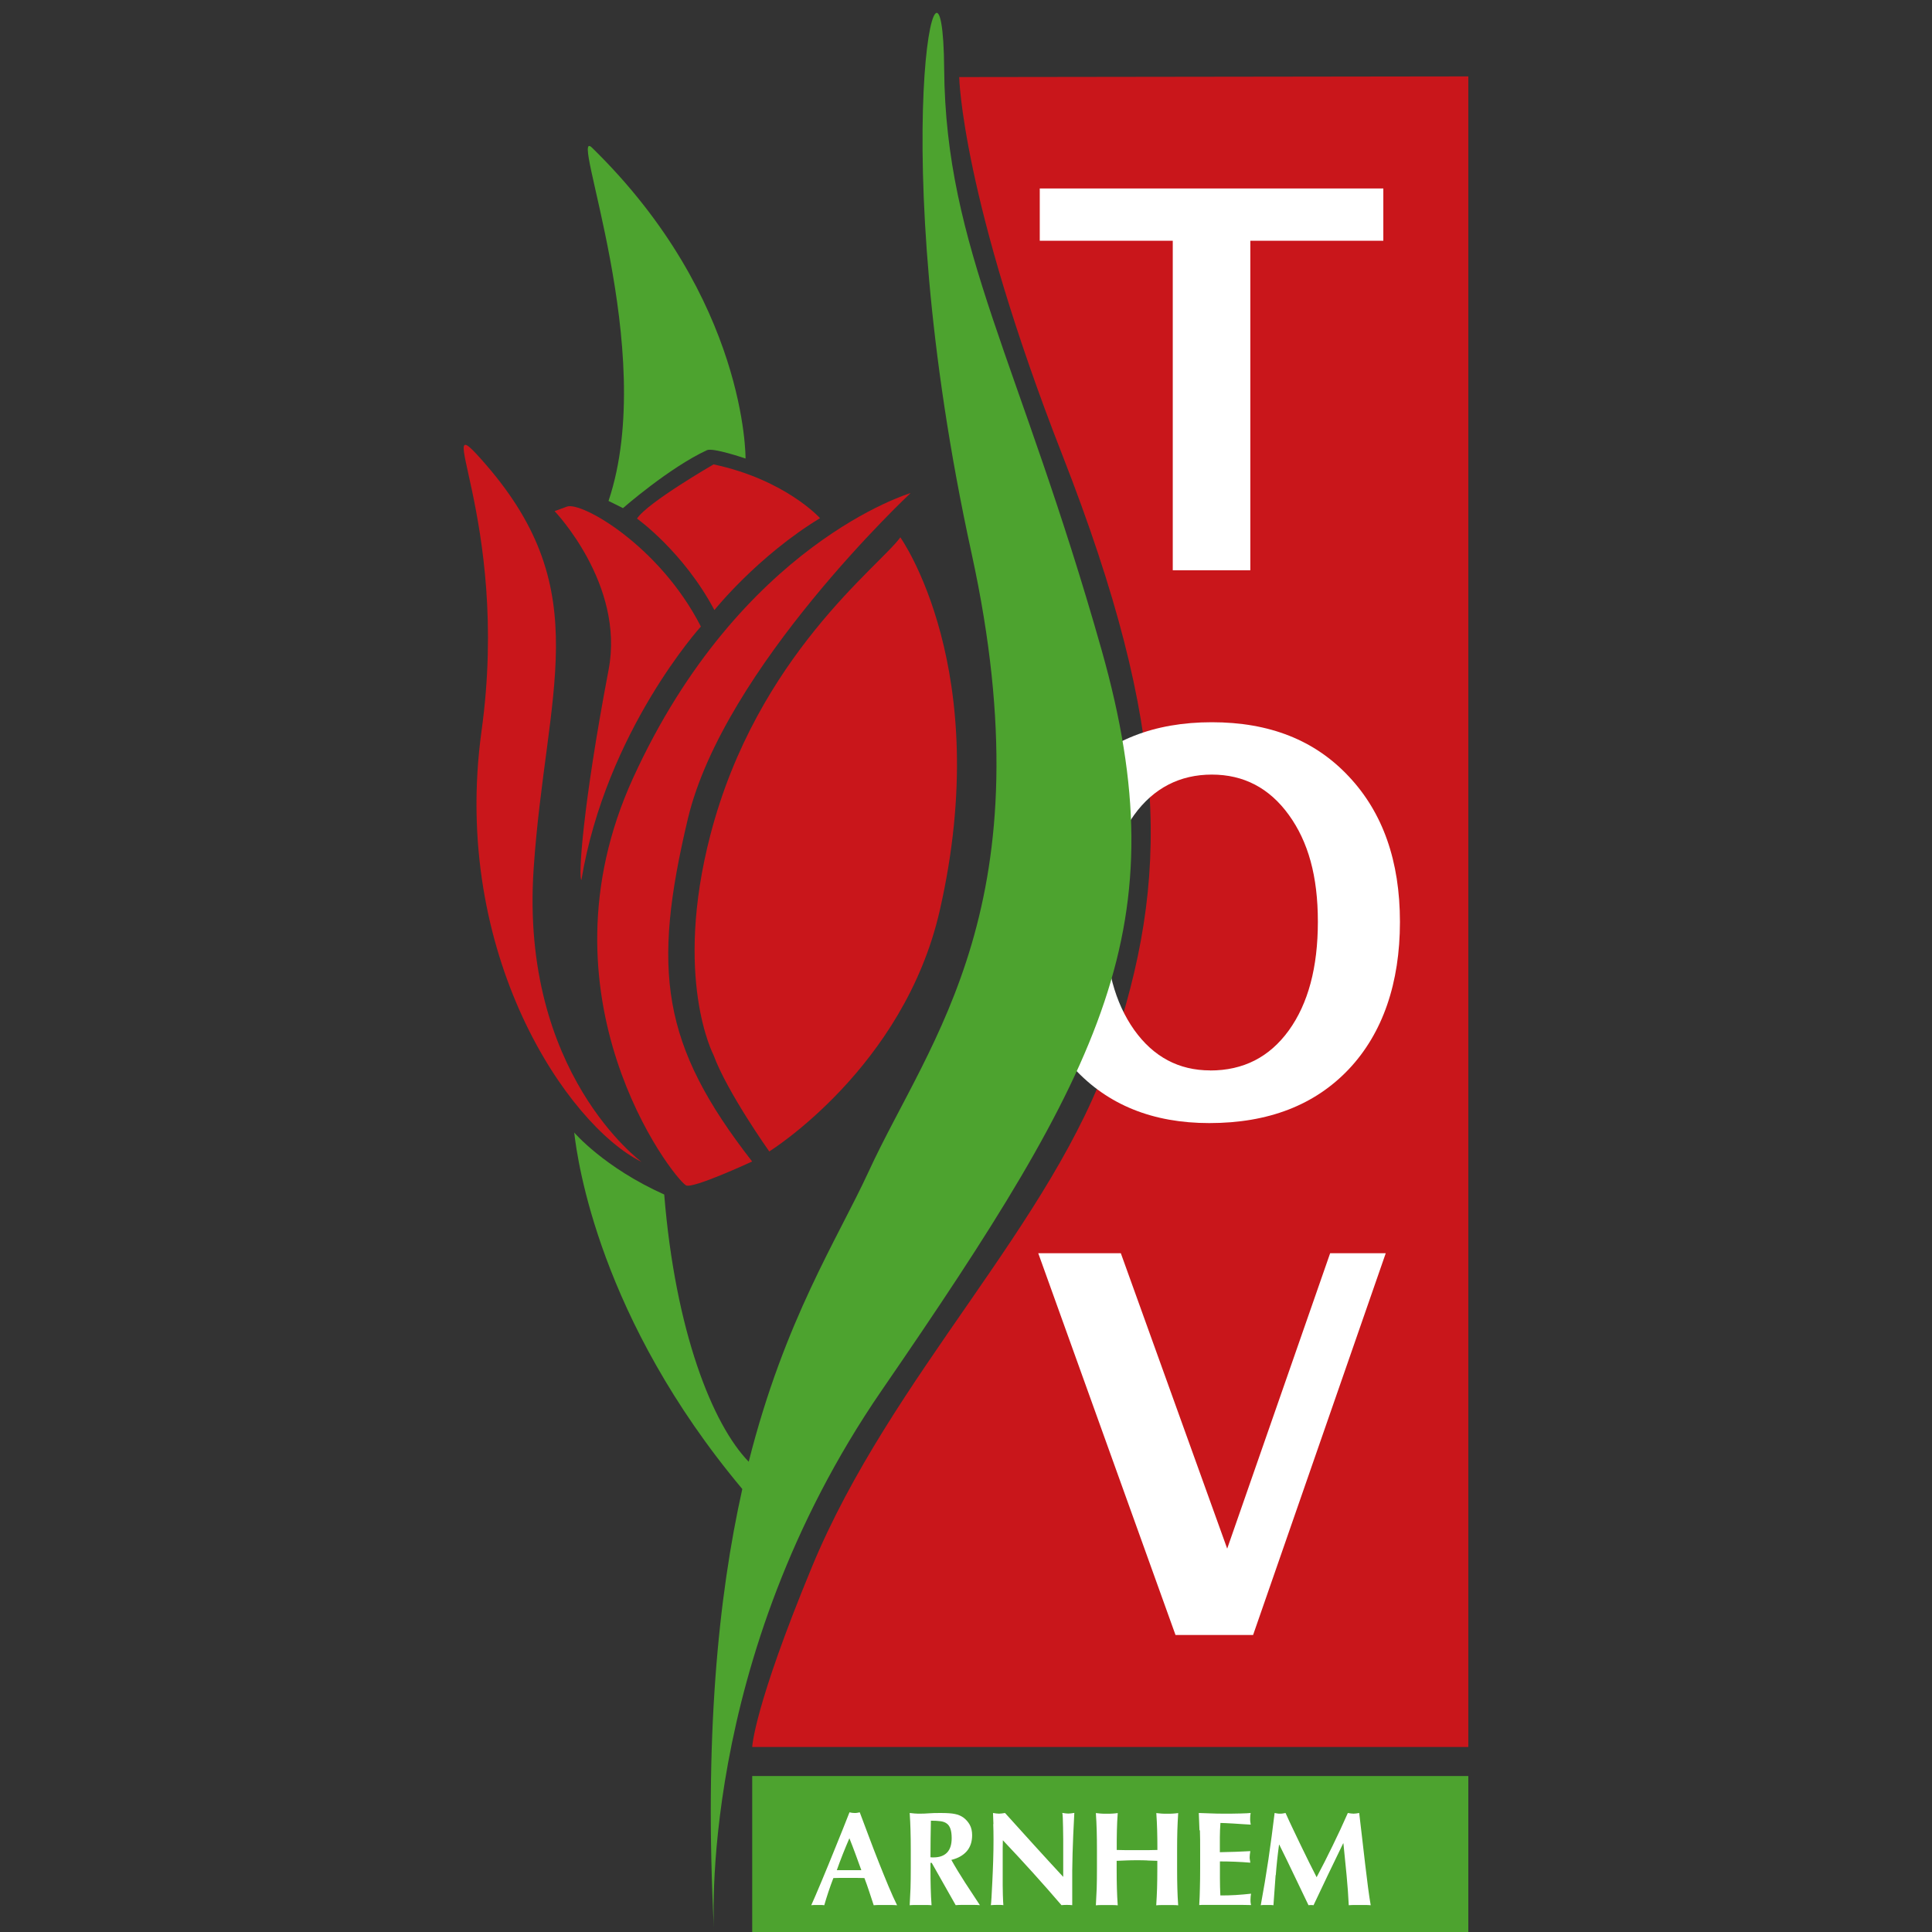
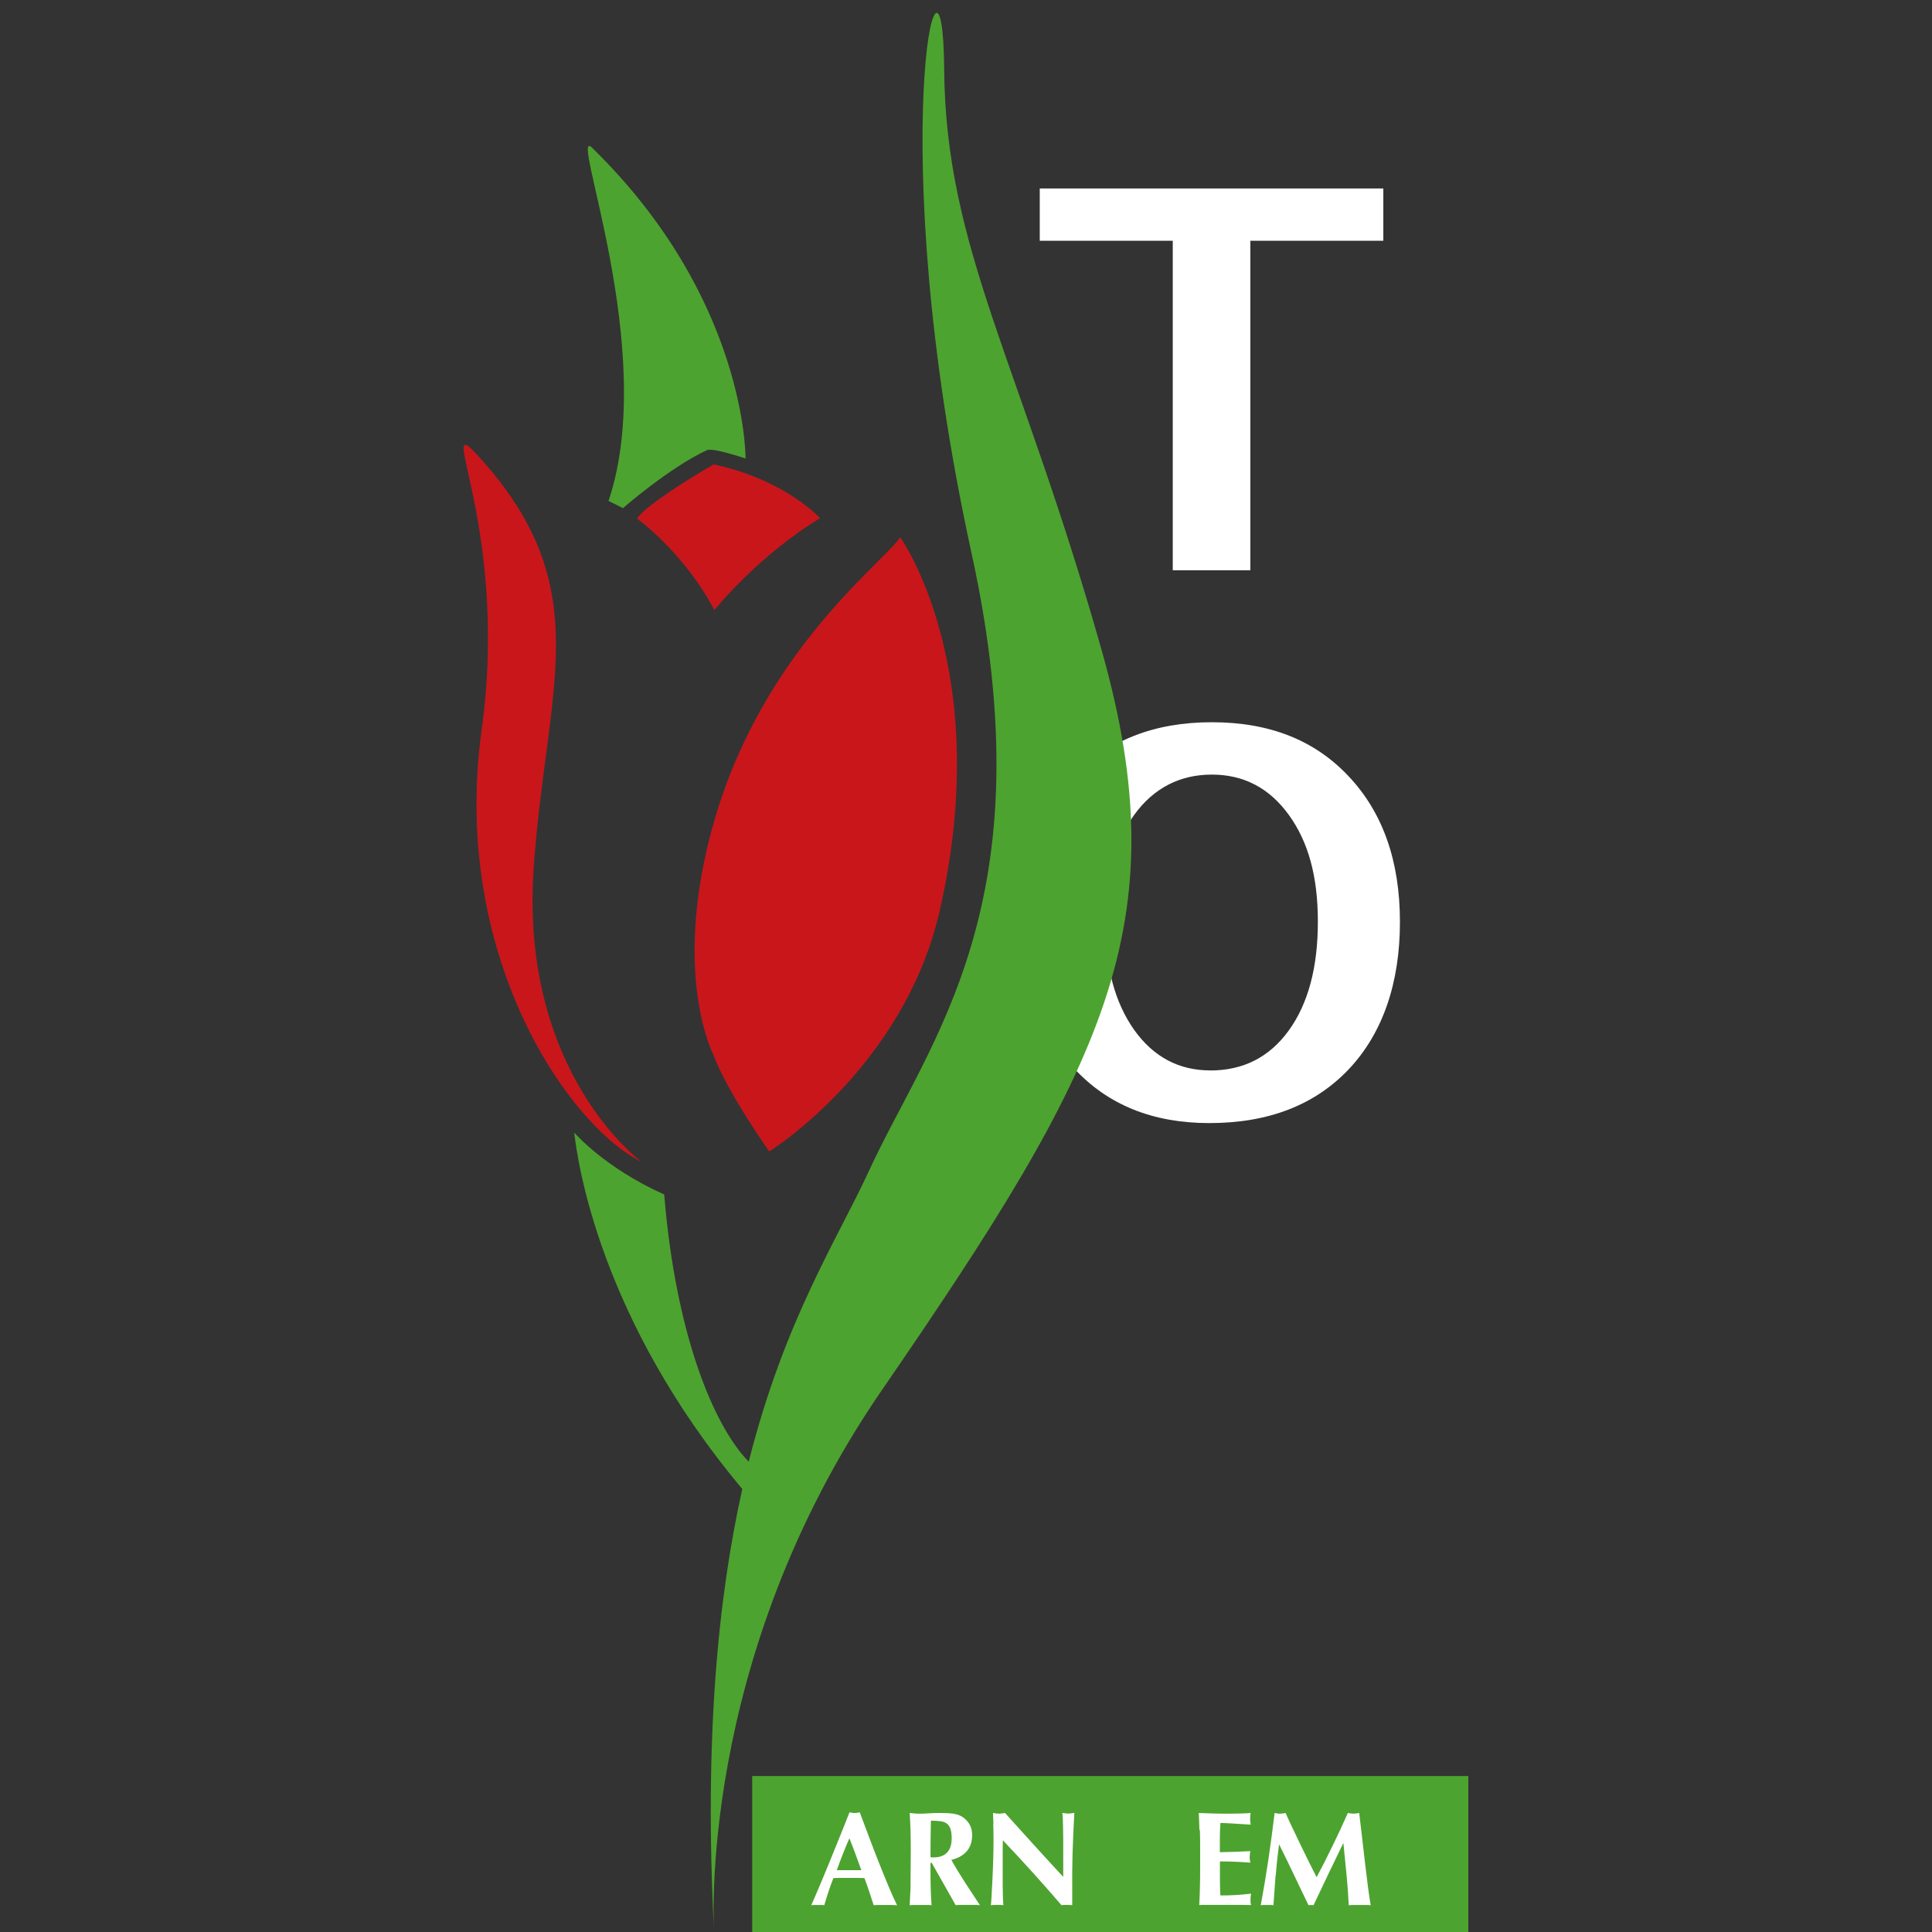
<svg xmlns="http://www.w3.org/2000/svg" width="150px" height="150px" viewBox="0 0 150 150" version="1.1">
  <rect x="0" y="0" width="150" height="150" fill="#333333" stroke="none" />
  <title>Artboard</title>
  <g id="Artboard" stroke="none" stroke-width="1" fill="none" fill-rule="evenodd">
    <g id="Group" transform="translate(36, 1)" fill-rule="nonzero">
      <g>
-         <path d="M38.472,4.984 C38.472,4.984 38.66,14.341 46.503,34.386 C54.872,55.814 54.839,67.21 50.282,80.632 C45.732,94.053 33.195,105.748 27.024,120.689 C22.512,131.598 22.402,134.637 22.402,134.637 L78,134.637 L78,4.932 L38.472,4.984 L38.472,4.984 Z" id="Path" fill="#C9161B" />
        <path d="M1.711,35.055 C-2.969,29.665 3.688,39.107 1.387,55.749 C-1.005,73.112 8.09,86.385 13.813,89.209 C13.813,89.209 4.362,82.333 5.432,66.45 C6.365,52.613 10.358,45.022 1.711,35.055" id="Path" fill="#C9161B" />
-         <path d="M17.255,91.027 C16.166,90.352 5.412,76.372 13.146,59.418 C21.475,41.178 34.699,37.282 34.699,37.282 C34.699,37.282 20.198,50.827 17.404,62.574 C14.611,74.333 15.324,80.106 22.396,89.177 C22.396,89.177 17.748,91.339 17.255,91.027" id="Path" fill="#C9161B" />
        <path d="M33.895,40.711 C33.895,40.711 41.246,50.983 36.955,69.723 C34.161,81.924 23.725,88.398 23.725,88.398 C23.725,88.398 20.458,83.8 19.395,80.904 C19.395,80.904 16.257,74.943 19.161,63.794 C22.778,49.925 32.307,42.951 33.902,40.717" id="Path" fill="#C9161B" />
-         <path d="M8.012,38.334 C9.14,37.912 15.226,41.392 18.416,47.645 C18.416,47.645 11.065,55.749 9.14,67.32 C8.893,67.184 9.217,61.684 11.253,50.99 C12.517,44.366 7.059,38.685 7.059,38.685 L8.012,38.334 L8.012,38.334 Z" id="Path" fill="#C9161B" />
        <path d="M13.457,39.263 C13.457,39.263 17.048,41.814 19.466,46.366 C19.466,46.366 22.791,42.198 27.666,39.23 C27.666,39.23 24.982,36.243 19.401,35.055 C19.401,35.055 14.261,38.022 13.457,39.263" id="Path" fill="#C9161B" />
        <polygon id="Path" fill="#FFFFFF" points="55.053 43.275 55.053 17.692 44.727 17.692 44.727 13.633 71.401 13.633 71.401 17.692 61.075 17.692 61.075 43.275" />
-         <polygon id="Path" fill="#FFFFFF" points="55.267 125.942 44.61 96.3 51.021 96.3 59.279 119.235 67.272 96.3 71.589 96.3 61.289 125.942" />
        <path d="M57.892,86.196 C53.51,86.196 50.01,84.787 47.391,81.95 C44.766,79.119 43.45,75.353 43.45,70.638 C43.45,65.924 44.766,62.087 47.411,59.282 C50.042,56.476 53.601,55.074 58.087,55.074 C62.572,55.074 66.086,56.47 68.718,59.282 C71.362,62.087 72.691,65.853 72.691,70.58 C72.691,75.307 71.362,79.216 68.718,82.015 C66.079,84.8 62.475,86.196 57.886,86.196 M57.957,82.112 C60.53,82.112 62.559,81.08 64.063,79.002 C65.567,76.917 66.319,74.106 66.319,70.56 C66.319,67.015 65.567,64.346 64.063,62.268 C62.553,60.178 60.556,59.139 58.087,59.139 C55.617,59.139 53.569,60.178 52.058,62.268 C50.567,64.346 49.815,67.132 49.815,70.612 C49.815,74.093 50.567,76.853 52.058,78.963 C53.556,81.06 55.526,82.106 57.964,82.106" id="Shape" fill="#FFFFFF" />
        <path d="M9.963,10.465 C8.077,8.634 15.162,26.23 11.246,37.892 L12.368,38.451 C12.368,38.451 15.946,35.315 18.889,33.951 C19.362,33.737 21.884,34.6 21.884,34.6 C21.884,34.6 22.013,22.224 9.963,10.465" id="Path" fill="#4DA32F" />
        <path d="M21.631,114.611 C19.764,122.975 18.656,133.955 19.44,148.994 C19.44,148.994 18.014,127.955 32.45,106.956 C49.757,81.787 55.559,70.82 49.537,49.496 C43.184,27.042 37.409,18.335 37.305,4.341 C37.201,-9.048 32.437,9.945 39.431,41.951 C45.375,69.151 36.164,79.69 31.445,89.95 C29.014,95.229 24.917,101.456 22.13,112.488 C19.317,109.598 16.432,102.358 15.57,91.742 C10.883,89.638 8.582,86.93 8.582,86.93 C8.842,89.19 10.54,101.365 21.631,114.605" id="Path" fill="#4DA32F" />
      </g>
      <rect id="Rectangle" fill="#4DA32F" x="22.402" y="136.89" width="55.598" height="12.11" />
      <g transform="translate(26.985, 139.708)" fill="#FFFFFF">
        <path d="M6.644,7.214 C6.482,7.201 6.32,7.195 6.171,7.195 L5.289,7.195 C5.14,7.195 4.991,7.201 4.849,7.214 C4.738,6.876 4.622,6.526 4.505,6.169 C4.388,5.812 4.265,5.461 4.129,5.104 C3.909,5.097 3.688,5.091 3.461,5.091 C3.241,5.091 3.014,5.091 2.794,5.091 C2.612,5.091 2.431,5.091 2.256,5.091 C2.074,5.091 1.893,5.097 1.718,5.104 C1.582,5.461 1.452,5.812 1.335,6.169 C1.219,6.519 1.108,6.87 1.011,7.214 C0.927,7.201 0.849,7.195 0.765,7.195 L0.272,7.195 C0.188,7.195 0.097,7.201 0,7.214 C0.084,7.032 0.194,6.786 0.331,6.461 C0.467,6.143 0.622,5.779 0.791,5.376 C0.959,4.974 1.134,4.539 1.329,4.078 C1.517,3.617 1.711,3.149 1.899,2.675 C2.087,2.201 2.275,1.74 2.463,1.279 C2.645,0.818 2.813,0.396 2.969,0 C3.04,0.013 3.105,0.026 3.17,0.039 C3.235,0.045 3.299,0.052 3.364,0.052 C3.429,0.052 3.5,0.052 3.565,0.039 C3.63,0.026 3.695,0.019 3.766,0 C3.987,0.591 4.226,1.221 4.479,1.896 C4.732,2.571 4.985,3.234 5.244,3.883 C5.503,4.532 5.75,5.149 5.996,5.734 C6.242,6.318 6.463,6.812 6.664,7.214 L6.644,7.214 Z M2.962,2.013 C2.781,2.429 2.612,2.844 2.45,3.247 C2.288,3.656 2.133,4.071 1.984,4.493 L3.889,4.493 C3.734,4.071 3.585,3.656 3.436,3.247 C3.286,2.844 3.131,2.429 2.962,2.013 L2.962,2.013 Z" id="Shape" />
-         <path d="M9.257,3.928 L9.257,4.357 C9.257,4.935 9.263,5.448 9.276,5.896 C9.289,6.344 9.308,6.786 9.341,7.214 C9.224,7.201 9.095,7.195 8.958,7.195 L8.025,7.195 C7.882,7.195 7.759,7.201 7.643,7.214 C7.668,6.786 7.688,6.344 7.707,5.896 C7.72,5.448 7.727,4.935 7.727,4.357 L7.727,2.941 C7.727,2.364 7.72,1.851 7.707,1.403 C7.694,0.955 7.675,0.506 7.643,0.052 C7.759,0.065 7.889,0.078 8.025,0.091 C8.161,0.104 8.317,0.104 8.492,0.104 C8.68,0.104 8.894,0.097 9.133,0.078 C9.373,0.058 9.671,0.052 10.021,0.052 C10.287,0.052 10.508,0.058 10.696,0.071 C10.884,0.084 11.046,0.104 11.182,0.136 C11.318,0.162 11.435,0.201 11.532,0.247 C11.629,0.292 11.726,0.344 11.817,0.409 C12.024,0.565 12.187,0.753 12.31,0.974 C12.433,1.201 12.491,1.467 12.491,1.779 C12.491,2.286 12.349,2.701 12.076,3.019 C11.798,3.338 11.402,3.565 10.877,3.695 C11.208,4.286 11.571,4.876 11.947,5.461 C12.329,6.045 12.712,6.63 13.094,7.208 C12.932,7.195 12.776,7.188 12.627,7.188 L11.687,7.188 C11.532,7.188 11.37,7.195 11.214,7.208 L9.354,3.922 L9.257,3.922 L9.257,3.928 Z M10.806,1.279 C10.741,1.097 10.65,0.961 10.521,0.87 C10.391,0.773 10.229,0.714 10.021,0.688 C9.814,0.662 9.574,0.649 9.289,0.649 C9.27,1.597 9.257,2.539 9.257,3.487 C9.302,3.493 9.341,3.5 9.38,3.5 C9.419,3.5 9.451,3.5 9.49,3.5 C9.95,3.5 10.3,3.377 10.54,3.13 C10.78,2.883 10.903,2.513 10.903,2.013 C10.903,1.708 10.871,1.461 10.806,1.286 L10.806,1.279 Z" id="Shape" />
+         <path d="M9.257,3.928 L9.257,4.357 C9.257,4.935 9.263,5.448 9.276,5.896 C9.289,6.344 9.308,6.786 9.341,7.214 C9.224,7.201 9.095,7.195 8.958,7.195 L8.025,7.195 C7.882,7.195 7.759,7.201 7.643,7.214 C7.668,6.786 7.688,6.344 7.707,5.896 L7.727,2.941 C7.727,2.364 7.72,1.851 7.707,1.403 C7.694,0.955 7.675,0.506 7.643,0.052 C7.759,0.065 7.889,0.078 8.025,0.091 C8.161,0.104 8.317,0.104 8.492,0.104 C8.68,0.104 8.894,0.097 9.133,0.078 C9.373,0.058 9.671,0.052 10.021,0.052 C10.287,0.052 10.508,0.058 10.696,0.071 C10.884,0.084 11.046,0.104 11.182,0.136 C11.318,0.162 11.435,0.201 11.532,0.247 C11.629,0.292 11.726,0.344 11.817,0.409 C12.024,0.565 12.187,0.753 12.31,0.974 C12.433,1.201 12.491,1.467 12.491,1.779 C12.491,2.286 12.349,2.701 12.076,3.019 C11.798,3.338 11.402,3.565 10.877,3.695 C11.208,4.286 11.571,4.876 11.947,5.461 C12.329,6.045 12.712,6.63 13.094,7.208 C12.932,7.195 12.776,7.188 12.627,7.188 L11.687,7.188 C11.532,7.188 11.37,7.195 11.214,7.208 L9.354,3.922 L9.257,3.922 L9.257,3.928 Z M10.806,1.279 C10.741,1.097 10.65,0.961 10.521,0.87 C10.391,0.773 10.229,0.714 10.021,0.688 C9.814,0.662 9.574,0.649 9.289,0.649 C9.27,1.597 9.257,2.539 9.257,3.487 C9.302,3.493 9.341,3.5 9.38,3.5 C9.419,3.5 9.451,3.5 9.49,3.5 C9.95,3.5 10.3,3.377 10.54,3.13 C10.78,2.883 10.903,2.513 10.903,2.013 C10.903,1.708 10.871,1.461 10.806,1.286 L10.806,1.279 Z" id="Shape" />
        <path d="M14.144,0.916 C14.131,0.591 14.118,0.299 14.112,0.052 C14.306,0.084 14.462,0.104 14.578,0.104 C14.695,0.104 14.851,0.084 15.045,0.052 C15.804,0.896 16.549,1.721 17.288,2.532 C18.027,3.344 18.785,4.175 19.563,5.013 L19.563,3.097 C19.563,2.76 19.563,2.422 19.563,2.091 C19.563,1.76 19.557,1.455 19.55,1.175 C19.544,0.896 19.537,0.656 19.531,0.455 C19.524,0.253 19.511,0.117 19.492,0.045 C19.686,0.078 19.842,0.097 19.959,0.097 C20.075,0.097 20.231,0.078 20.425,0.045 C20.393,0.682 20.361,1.253 20.341,1.76 C20.322,2.273 20.302,2.753 20.289,3.201 C20.276,3.656 20.27,4.097 20.263,4.539 C20.263,4.98 20.263,5.454 20.263,5.954 L20.263,7.208 C20.121,7.195 19.985,7.188 19.836,7.188 C19.68,7.188 19.55,7.195 19.427,7.208 C17.995,5.539 16.484,3.864 14.877,2.169 C14.87,2.37 14.864,2.571 14.864,2.773 C14.864,2.974 14.864,3.175 14.864,3.39 L14.864,4.597 C14.864,5.013 14.864,5.37 14.864,5.662 C14.864,5.954 14.87,6.201 14.877,6.402 C14.883,6.604 14.89,6.773 14.896,6.896 C14.903,7.026 14.909,7.13 14.916,7.208 C14.831,7.195 14.747,7.188 14.663,7.188 L14.423,7.188 C14.261,7.188 14.105,7.195 13.943,7.208 C13.956,7.149 13.976,6.954 13.995,6.61 C14.014,6.273 14.04,5.857 14.06,5.363 C14.086,4.876 14.105,4.344 14.125,3.766 C14.144,3.188 14.151,2.643 14.151,2.117 C14.151,1.636 14.144,1.234 14.131,0.909 L14.144,0.916 Z" id="Path" />
-         <path d="M26.084,3.734 C25.819,3.721 25.559,3.721 25.294,3.721 C25.028,3.721 24.768,3.721 24.503,3.734 C24.237,3.74 23.978,3.753 23.712,3.766 L23.712,4.364 C23.712,4.941 23.718,5.454 23.731,5.902 C23.744,6.35 23.764,6.792 23.796,7.221 C23.679,7.208 23.55,7.201 23.414,7.201 L22.48,7.201 C22.338,7.201 22.214,7.208 22.098,7.221 C22.124,6.792 22.143,6.35 22.163,5.902 C22.176,5.454 22.182,4.941 22.182,4.364 L22.182,2.948 C22.182,2.37 22.176,1.857 22.163,1.409 C22.15,0.961 22.13,0.513 22.098,0.058 C22.214,0.071 22.344,0.084 22.48,0.097 C22.616,0.11 22.772,0.11 22.947,0.11 C23.122,0.11 23.278,0.11 23.414,0.097 C23.556,0.084 23.679,0.078 23.796,0.058 C23.764,0.513 23.738,0.955 23.731,1.396 C23.718,1.838 23.718,2.344 23.718,2.922 C23.9,2.928 24.114,2.935 24.367,2.935 C24.619,2.935 24.931,2.935 25.306,2.935 C25.682,2.935 25.987,2.935 26.22,2.935 C26.454,2.935 26.674,2.928 26.875,2.922 C26.875,2.344 26.869,1.838 26.856,1.396 C26.843,0.955 26.823,0.506 26.791,0.058 C26.908,0.071 27.037,0.084 27.173,0.097 C27.316,0.11 27.465,0.11 27.64,0.11 C27.815,0.11 27.971,0.11 28.107,0.097 C28.243,0.084 28.373,0.078 28.489,0.058 C28.463,0.513 28.437,0.961 28.424,1.409 C28.411,1.857 28.405,2.37 28.405,2.948 L28.405,4.364 C28.405,4.941 28.411,5.454 28.424,5.902 C28.437,6.35 28.457,6.792 28.489,7.221 C28.373,7.208 28.243,7.201 28.107,7.201 L27.167,7.201 C27.031,7.201 26.901,7.208 26.784,7.221 C26.81,6.792 26.836,6.35 26.849,5.902 C26.862,5.454 26.869,4.941 26.869,4.364 L26.869,3.766 C26.603,3.76 26.344,3.753 26.078,3.74 L26.084,3.734 Z" id="Path" />
        <path d="M30.142,1.403 C30.129,0.955 30.11,0.506 30.09,0.052 C30.401,0.058 30.713,0.071 31.017,0.084 C31.322,0.097 31.633,0.104 31.944,0.104 C32.456,0.104 32.917,0.104 33.312,0.091 C33.707,0.078 33.98,0.071 34.116,0.052 C34.09,0.162 34.077,0.312 34.077,0.487 C34.077,0.597 34.077,0.688 34.09,0.747 C34.103,0.805 34.109,0.877 34.122,0.955 C33.921,0.942 33.701,0.929 33.461,0.916 C33.221,0.903 32.988,0.89 32.761,0.87 C32.534,0.857 32.333,0.844 32.152,0.838 C31.97,0.831 31.841,0.825 31.769,0.825 C31.743,1.208 31.724,1.584 31.724,1.961 C31.724,2.338 31.724,2.714 31.724,3.097 C32.178,3.091 32.586,3.078 32.949,3.065 C33.312,3.052 33.694,3.032 34.09,3.013 C34.07,3.13 34.057,3.221 34.051,3.286 C34.044,3.351 34.038,3.415 34.038,3.487 C34.038,3.545 34.038,3.597 34.051,3.656 C34.057,3.714 34.07,3.799 34.09,3.909 C33.299,3.844 32.508,3.812 31.73,3.812 C31.73,4.032 31.73,4.26 31.73,4.48 C31.73,4.701 31.73,4.928 31.73,5.149 C31.73,5.597 31.743,6.032 31.763,6.454 C32.158,6.454 32.554,6.448 32.949,6.422 C33.344,6.396 33.746,6.363 34.148,6.318 C34.135,6.396 34.122,6.467 34.116,6.526 C34.109,6.584 34.103,6.675 34.103,6.786 C34.103,6.896 34.103,6.987 34.116,7.045 C34.129,7.104 34.135,7.162 34.148,7.201 C33.96,7.195 33.733,7.188 33.455,7.188 C33.182,7.188 32.806,7.188 32.327,7.188 L30.68,7.188 C30.525,7.188 30.408,7.188 30.324,7.188 C30.246,7.188 30.175,7.195 30.123,7.201 C30.149,6.773 30.168,6.331 30.175,5.883 C30.188,5.435 30.194,4.922 30.194,4.344 L30.194,2.928 C30.194,2.351 30.194,1.838 30.175,1.39 L30.142,1.403 Z" id="Path" />
        <path d="M36.054,4.876 C36.002,5.656 35.944,6.435 35.885,7.214 C35.801,7.201 35.717,7.195 35.633,7.195 L35.146,7.195 C35.069,7.195 34.984,7.201 34.9,7.214 C35.121,6.019 35.321,4.831 35.496,3.649 C35.671,2.467 35.827,1.273 35.976,0.052 C36.054,0.065 36.125,0.078 36.19,0.091 C36.255,0.104 36.326,0.104 36.404,0.104 C36.469,0.104 36.534,0.104 36.605,0.091 C36.676,0.078 36.748,0.071 36.825,0.052 C37.013,0.468 37.208,0.896 37.415,1.325 C37.623,1.76 37.824,2.188 38.031,2.61 C38.238,3.039 38.439,3.454 38.647,3.87 C38.854,4.286 39.049,4.669 39.237,5.039 C39.652,4.26 40.066,3.448 40.481,2.591 C40.896,1.74 41.292,0.896 41.661,0.052 C41.836,0.084 41.985,0.104 42.108,0.104 C42.225,0.104 42.374,0.084 42.543,0.052 C42.614,0.649 42.685,1.292 42.769,1.98 C42.847,2.669 42.925,3.344 43.003,4 C43.081,4.656 43.158,5.273 43.23,5.838 C43.308,6.409 43.372,6.863 43.437,7.214 C43.301,7.201 43.158,7.195 43.016,7.195 L42.167,7.195 C42.018,7.195 41.875,7.201 41.732,7.214 C41.7,6.5 41.642,5.721 41.564,4.889 C41.486,4.058 41.402,3.227 41.317,2.409 L41.298,2.409 C40.903,3.227 40.514,4.032 40.131,4.825 C39.749,5.617 39.373,6.415 38.997,7.214 C38.958,7.208 38.932,7.201 38.9,7.201 C38.867,7.201 38.835,7.201 38.802,7.201 C38.77,7.201 38.738,7.201 38.705,7.201 C38.673,7.201 38.64,7.208 38.608,7.214 C38.232,6.435 37.862,5.656 37.487,4.876 C37.117,4.097 36.735,3.312 36.339,2.513 L36.32,2.513 C36.21,3.312 36.125,4.104 36.067,4.876 L36.054,4.876 Z" id="Path" />
      </g>
    </g>
  </g>
</svg>